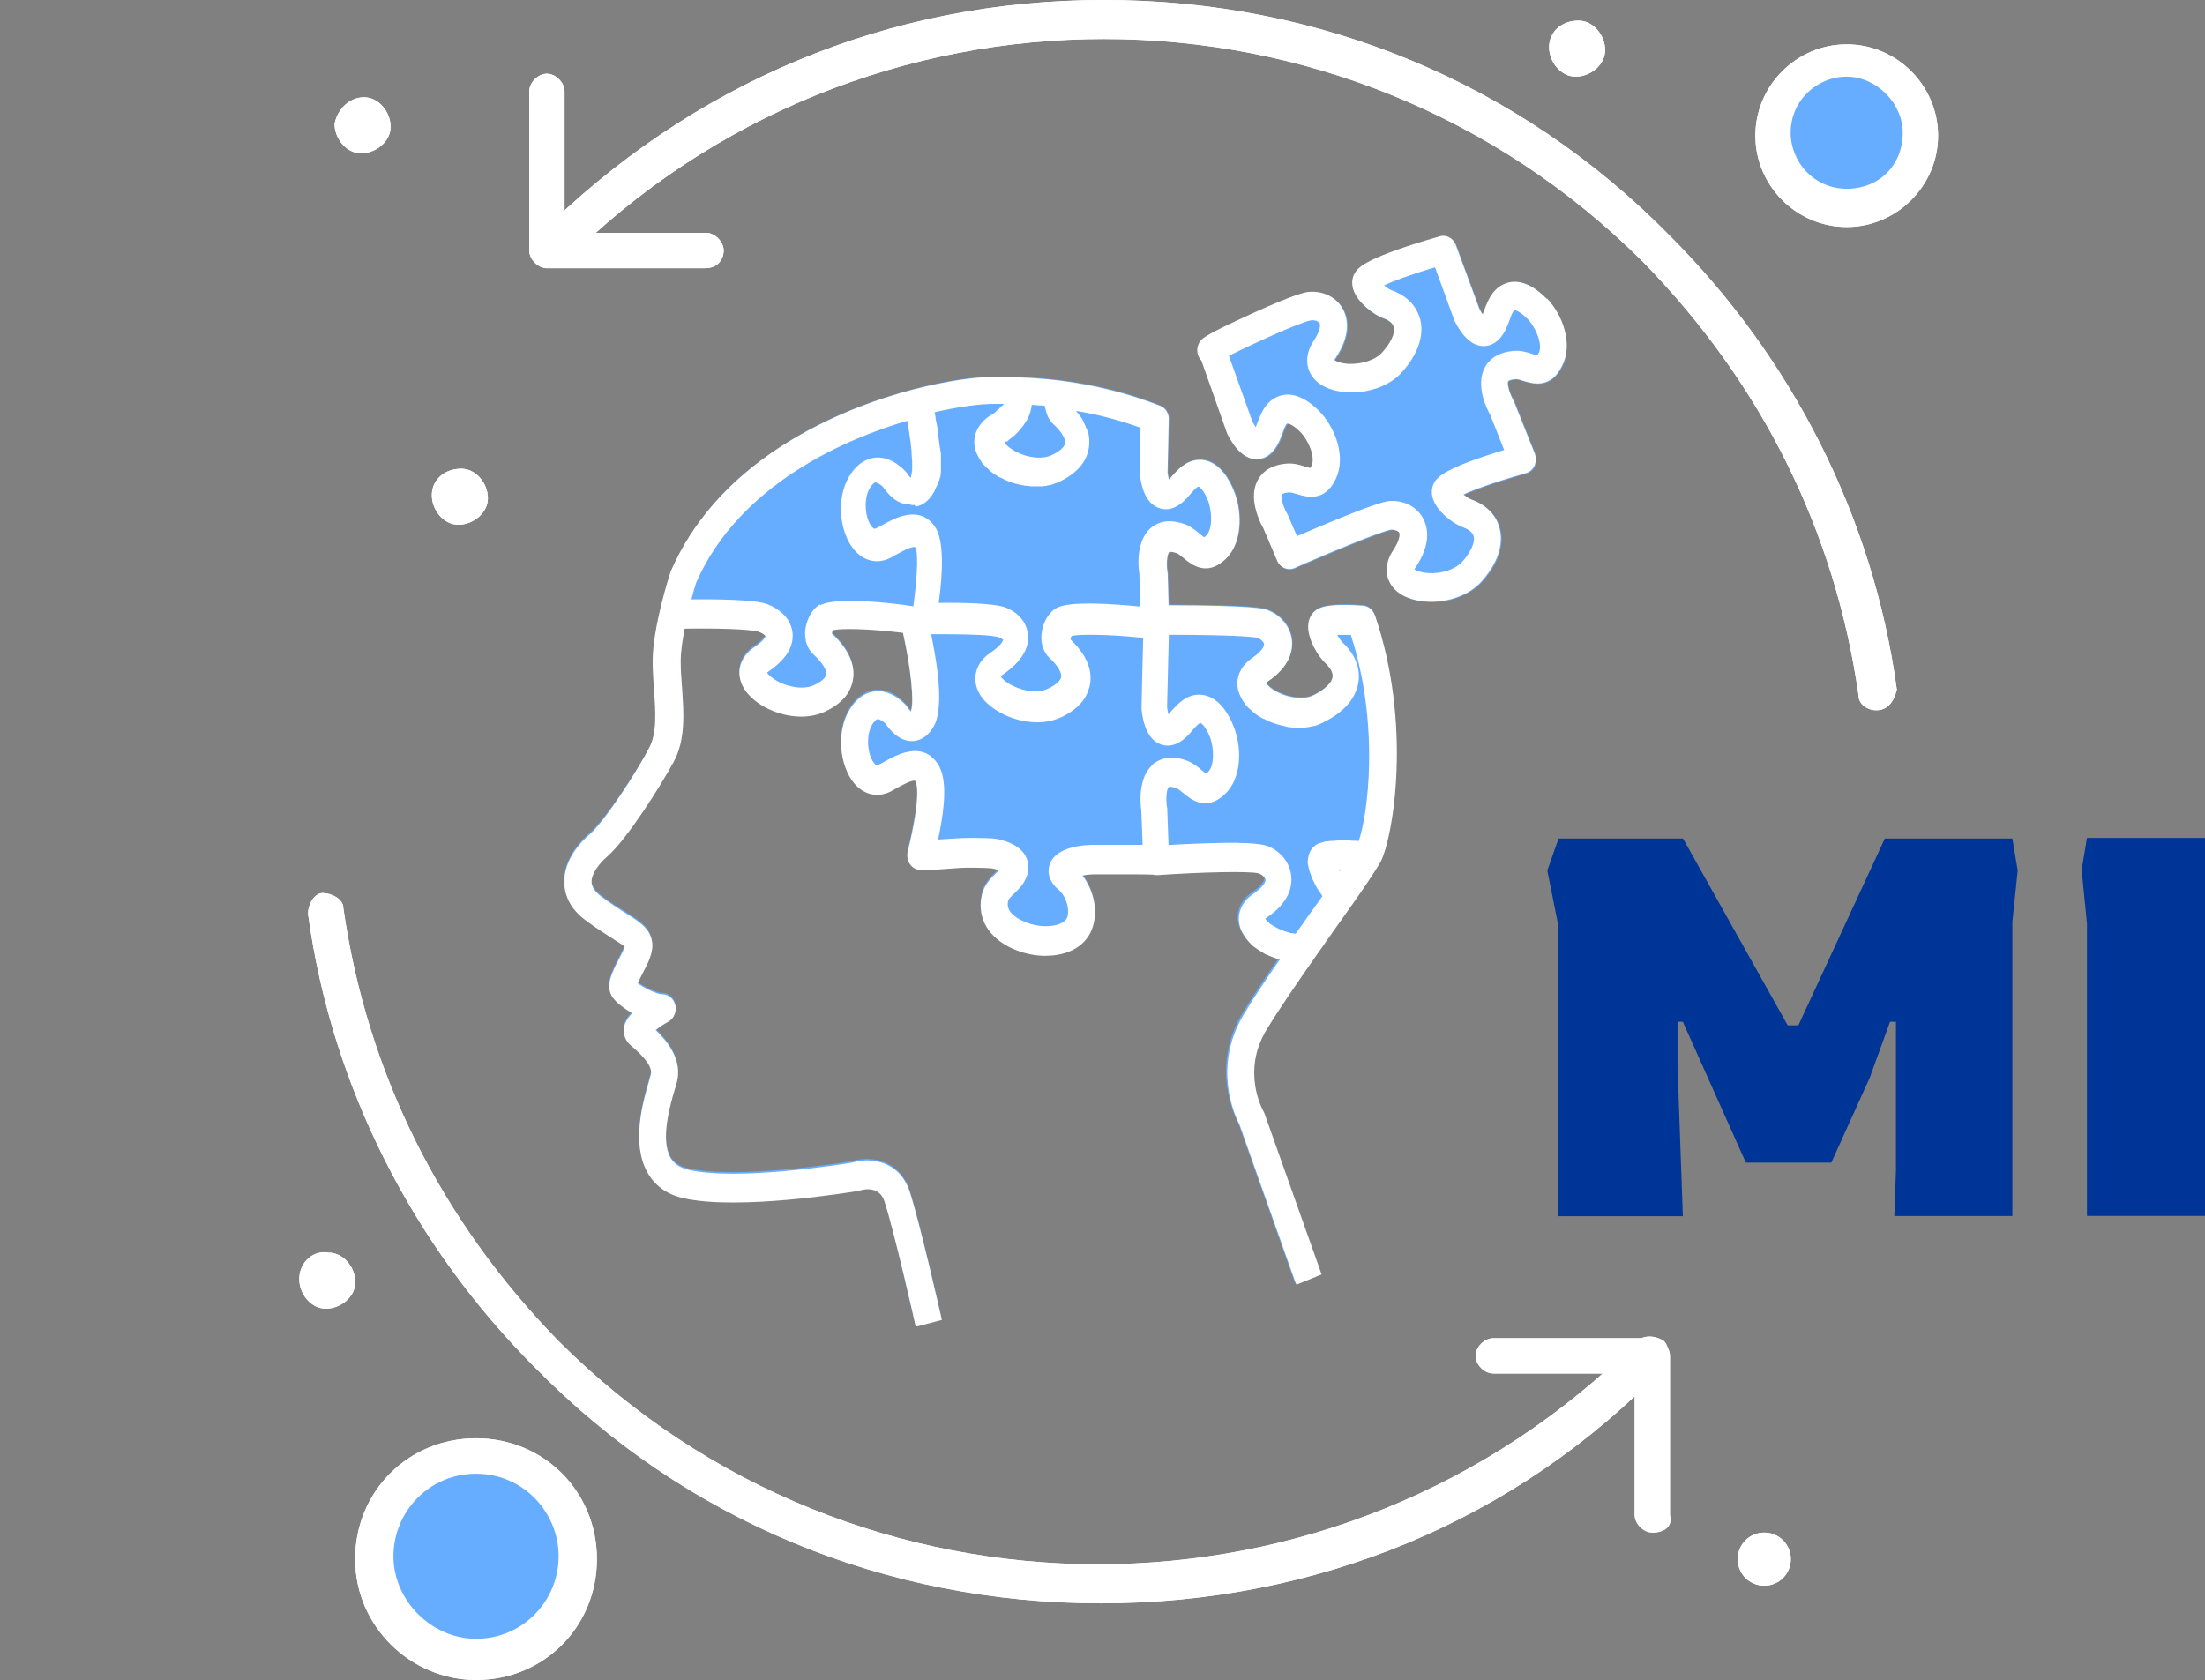
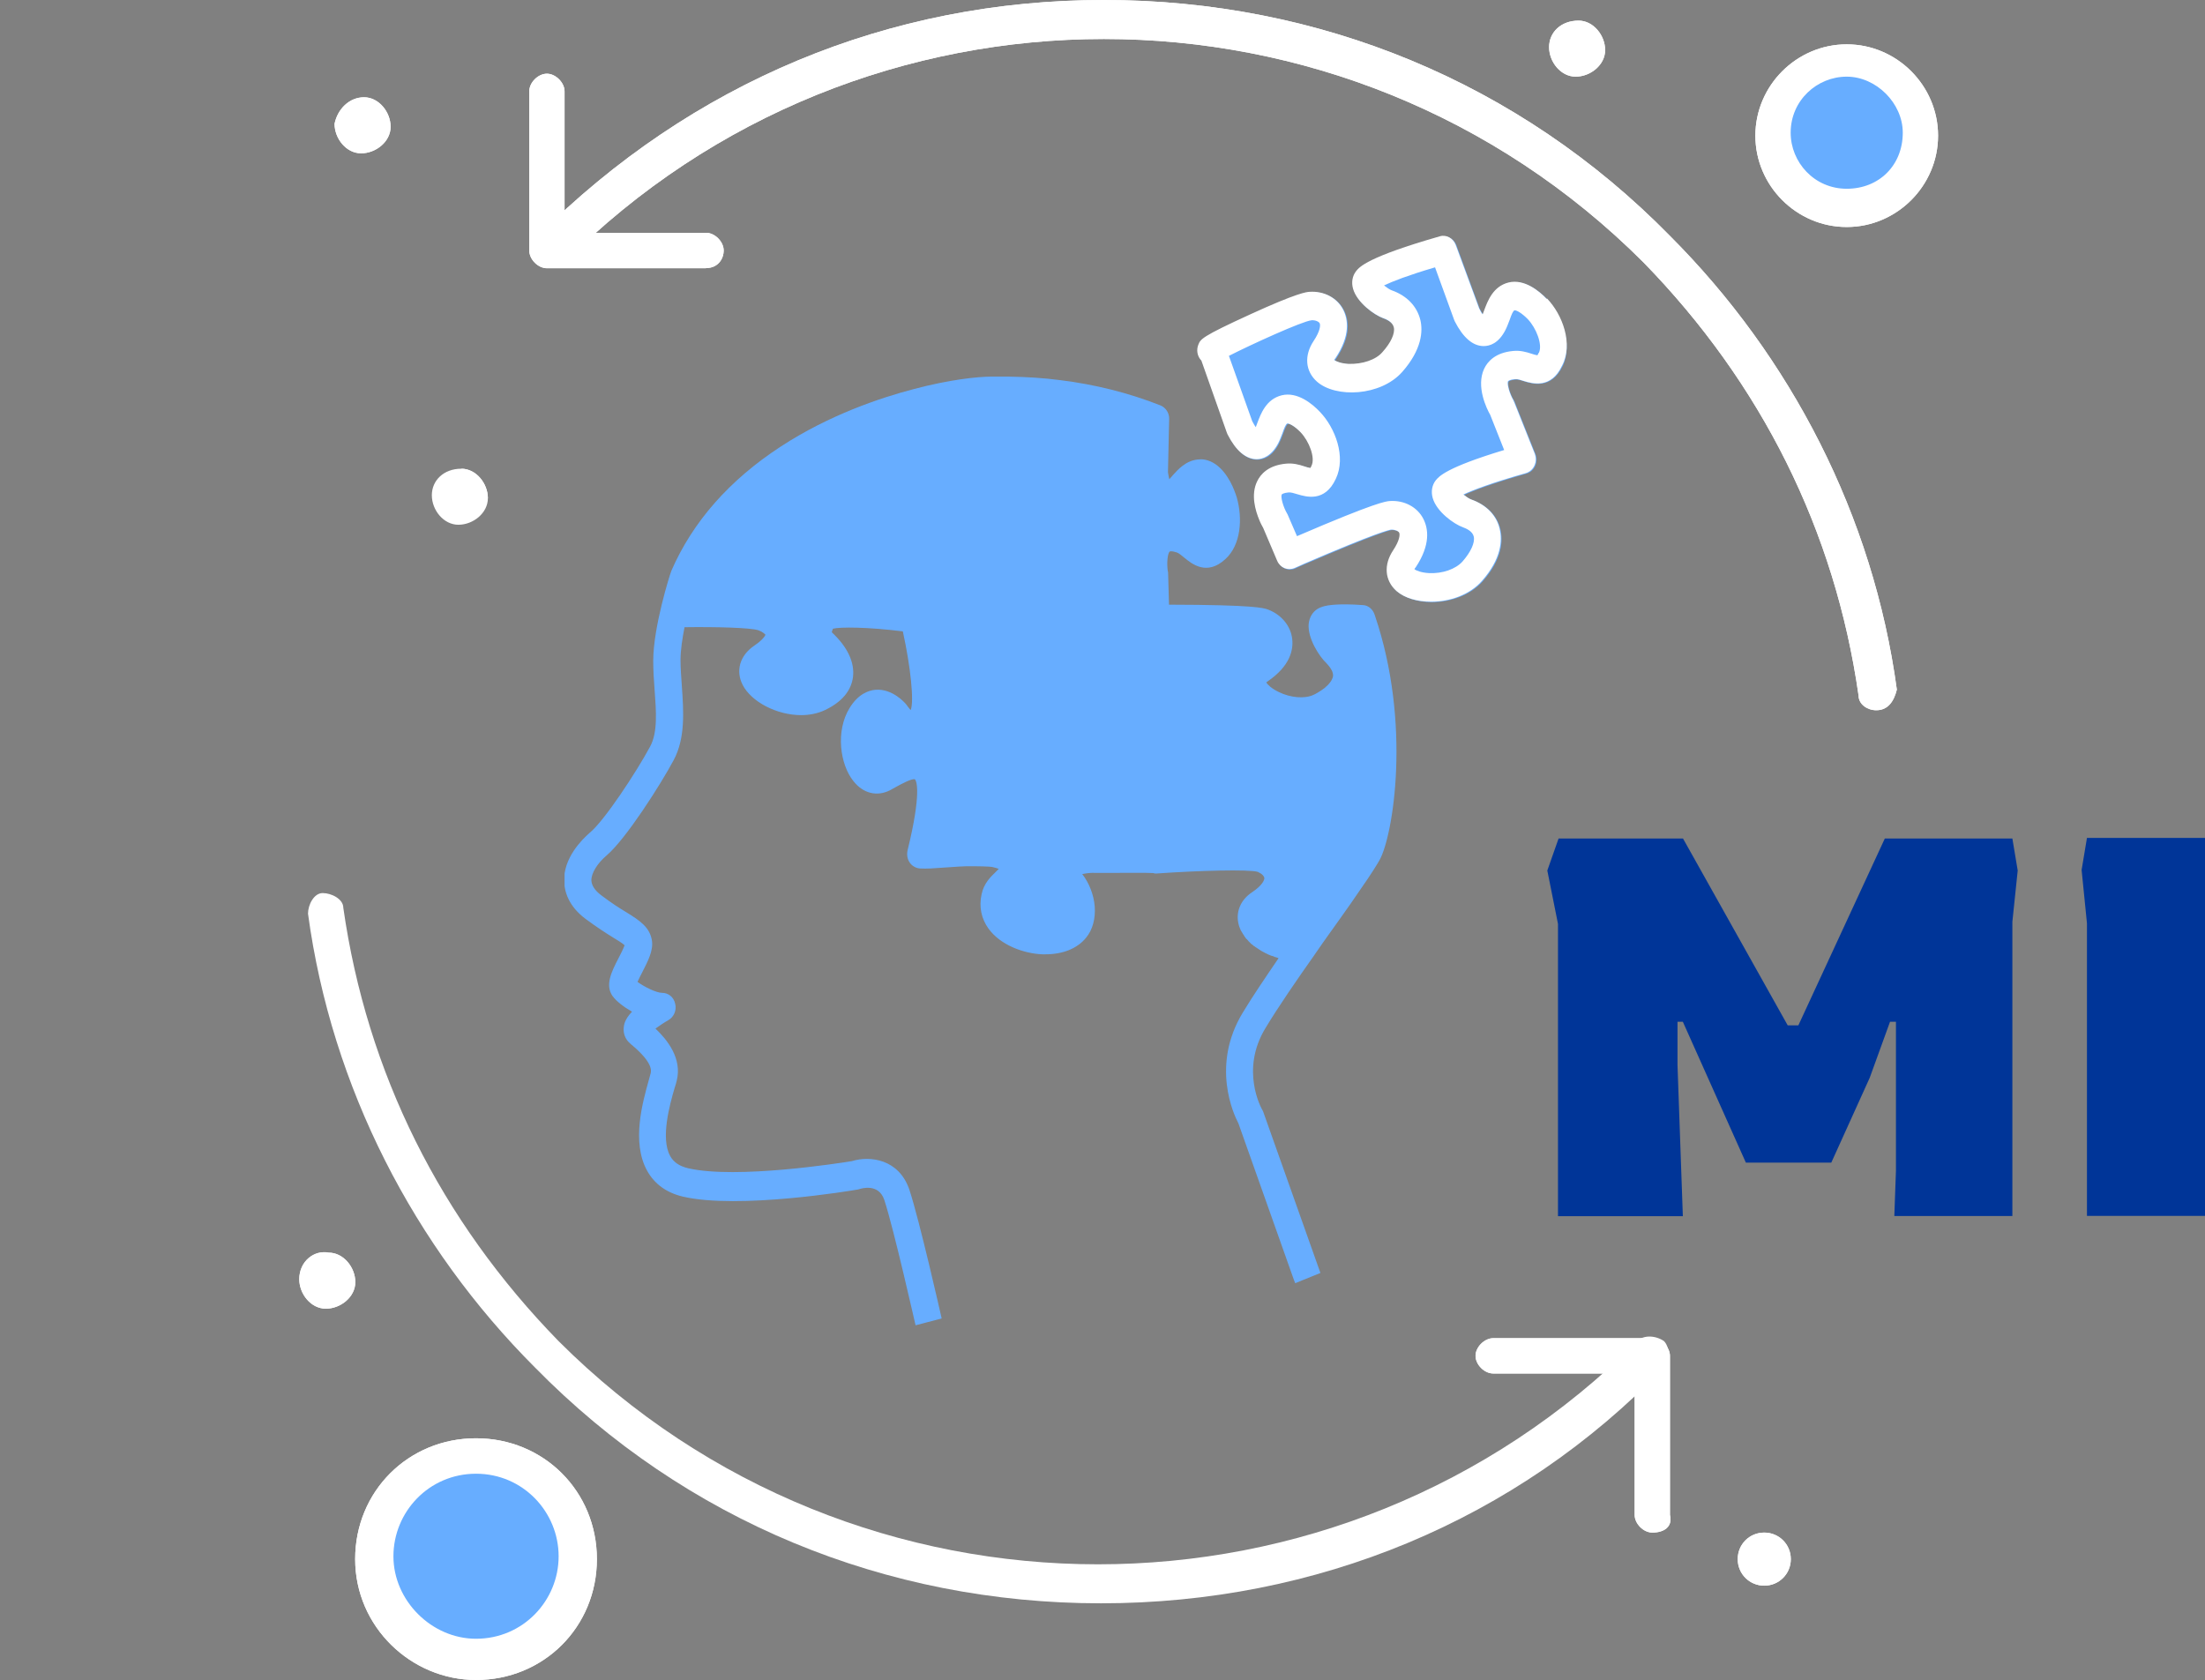
<svg xmlns="http://www.w3.org/2000/svg" id="Layer_2" data-name="Layer 2" viewBox="0 0 148.69 113.3">
  <rect x="0" y="0" width="148.69" height="113.3" fill="#808080" stroke="none" />
  <defs>
    <style>
      .cls-1 {
        clip-path: url(#clippath);
      }

      .cls-2 {
        fill: none;
      }

      .cls-2, .cls-3, .cls-4, .cls-5 {
        stroke-width: 0px;
      }

      .cls-3 {
        fill: #fff;
      }

      .cls-4 {
        fill: #003598;
      }

      .cls-5 {
        fill: #67adff;
      }
    </style>
    <clipPath id="clippath">
      <rect class="cls-2" x="38.07" y="15.9" width="67.58" height="73.55" />
    </clipPath>
  </defs>
  <g id="Layer_1-2" data-name="Layer 1">
    <path class="cls-5" d="M32.1,98.39c3.78,0,6.76,2.98,6.76,6.76s-2.98,6.76-6.76,6.76-6.76-2.98-6.76-6.76,2.98-6.76,6.76-6.76Z" />
    <path class="cls-5" d="M124.54,3.78c2.78,0,4.97,2.19,4.97,4.97s-2.19,4.97-4.97,4.97-4.97-2.19-4.97-4.97,2.19-4.97,4.97-4.97Z" />
    <path class="cls-3" d="M123.94,70.57c.99,0,1.79.8,1.79,1.79s-.8,1.79-1.79,1.79-1.79-.8-1.79-1.79.79-1.79,1.79-1.79Z" />
    <path class="cls-3" d="M118.97,103.36c.99,0,1.79.79,1.79,1.79s-.8,1.79-1.79,1.79-1.79-.79-1.79-1.79.79-1.79,1.79-1.79Z" />
    <path class="cls-3" d="M106.45,1.39c.99,0,1.79.99,1.79,1.99s-.99,1.79-1.99,1.79-1.79-.99-1.79-1.99.8-1.79,1.99-1.79Z" />
    <path class="cls-3" d="M31.11,31.61c.99,0,1.79.99,1.79,1.99s-.99,1.79-1.99,1.79-1.79-.99-1.79-1.99.8-1.79,1.99-1.79Z" />
    <path class="cls-3" d="M24.55,6.56c.99,0,1.79.99,1.79,1.99s-.99,1.79-1.99,1.79-1.79-.99-1.79-1.99c.2-.99.99-1.79,1.99-1.79Z" />
    <path class="cls-3" d="M22.17,84.48c.99,0,1.79.99,1.79,1.99s-.99,1.79-1.99,1.79-1.79-.99-1.79-1.99c0-1.19.99-1.99,1.99-1.79Z" />
    <path class="cls-3" d="M74.24,108.13c-14.51,0-28.03-5.57-38.16-15.9-8.15-8.15-13.72-18.88-15.31-30.61,0-.6.4-1.39.99-1.39s1.39.4,1.39.99c1.59,11.13,6.56,21.07,14.51,29.22,20.08,20.08,52.68,20.08,72.75,0,.4-.4,1.19-.4,1.79,0,.4.4.4,1.19,0,1.79-9.94,10.34-23.46,15.9-37.97,15.9Z" />
    <path class="cls-3" d="M126.52,47.9c-.6,0-1.19-.4-1.19-.99-1.59-11.13-6.56-21.07-14.51-29.22-20.08-20.08-52.68-20.08-72.75,0-.4.4-1.19.4-1.79,0-.4-.4-.4-1.19,0-1.79C46.62,5.57,59.93,0,74.44,0s28.03,5.57,38.16,15.9c8.15,8.15,13.72,18.88,15.31,30.61-.2.8-.6,1.39-1.39,1.39Z" />
    <path class="cls-3" d="M111.42,103.36c-.6,0-1.19-.6-1.19-1.19v-9.54h-9.54c-.6,0-1.19-.6-1.19-1.19s.6-1.19,1.19-1.19h10.73c.6,0,1.19.6,1.19,1.19v10.73c.2.8-.4,1.19-1.19,1.19Z" />
    <path class="cls-3" d="M47.61,18.09h-10.73c-.6,0-1.19-.6-1.19-1.19V6.16c0-.6.6-1.19,1.19-1.19s1.19.6,1.19,1.19v9.54h9.54c.6,0,1.19.6,1.19,1.19s-.4,1.19-1.19,1.19Z" />
    <path class="cls-3" d="M32.1,113.3c-4.37,0-8.15-3.58-8.15-8.15s3.58-8.15,8.15-8.15,8.15,3.58,8.15,8.15-3.58,8.15-8.15,8.15ZM32.1,99.39c-3.18,0-5.57,2.58-5.57,5.57s2.58,5.56,5.57,5.56c3.18,0,5.57-2.58,5.57-5.56s-2.39-5.57-5.57-5.57Z" />
    <path class="cls-3" d="M124.53,15.31c-3.38,0-6.16-2.78-6.16-6.16s2.78-6.16,6.16-6.16,6.16,2.78,6.16,6.16-2.78,6.16-6.16,6.16ZM124.53,5.17c-1.99,0-3.78,1.59-3.78,3.78,0,1.99,1.59,3.78,3.78,3.78s3.78-1.59,3.78-3.78c0-1.99-1.79-3.78-3.78-3.78Z" />
    <path class="cls-5" d="M32.1,98.39c3.78,0,6.76,2.98,6.76,6.76s-2.98,6.76-6.76,6.76-6.76-2.98-6.76-6.76,2.98-6.76,6.76-6.76Z" />
    <path class="cls-5" d="M124.54,3.78c2.78,0,4.97,2.19,4.97,4.97s-2.19,4.97-4.97,4.97-4.97-2.19-4.97-4.97,2.19-4.97,4.97-4.97Z" />
    <path class="cls-3" d="M123.94,70.57c.99,0,1.79.8,1.79,1.79s-.8,1.79-1.79,1.79-1.79-.8-1.79-1.79.79-1.79,1.79-1.79Z" />
    <path class="cls-3" d="M118.97,103.36c.99,0,1.79.79,1.79,1.79s-.8,1.79-1.79,1.79-1.79-.79-1.79-1.79.79-1.79,1.79-1.79Z" />
    <path class="cls-3" d="M106.45,1.39c.99,0,1.79.99,1.79,1.99s-.99,1.79-1.99,1.79-1.79-.99-1.79-1.99.8-1.79,1.99-1.79Z" />
-     <path class="cls-3" d="M31.11,31.61c.99,0,1.79.99,1.79,1.99s-.99,1.79-1.99,1.79-1.79-.99-1.79-1.99.8-1.79,1.99-1.79Z" />
+     <path class="cls-3" d="M31.11,31.61c.99,0,1.79.99,1.79,1.99Z" />
    <path class="cls-3" d="M24.55,6.56c.99,0,1.79.99,1.79,1.99s-.99,1.79-1.99,1.79-1.79-.99-1.79-1.99c.2-.99.99-1.79,1.99-1.79Z" />
    <path class="cls-3" d="M22.17,84.48c.99,0,1.79.99,1.79,1.99s-.99,1.79-1.99,1.79-1.79-.99-1.79-1.99c0-1.19.99-1.99,1.99-1.79Z" />
-     <path class="cls-3" d="M74.24,108.13c-14.51,0-28.03-5.57-38.16-15.9-8.15-8.15-13.72-18.88-15.31-30.61,0-.6.4-1.39.99-1.39s1.39.4,1.39.99c1.59,11.13,6.56,21.07,14.51,29.22,20.08,20.08,52.68,20.08,72.75,0,.4-.4,1.19-.4,1.79,0,.4.4.4,1.19,0,1.79-9.94,10.34-23.46,15.9-37.97,15.9Z" />
    <path class="cls-3" d="M126.52,47.9c-.6,0-1.19-.4-1.19-.99-1.59-11.13-6.56-21.07-14.51-29.22-20.08-20.08-52.68-20.08-72.75,0-.4.4-1.19.4-1.79,0-.4-.4-.4-1.19,0-1.79C46.62,5.57,59.93,0,74.44,0s28.03,5.57,38.16,15.9c8.15,8.15,13.72,18.88,15.31,30.61-.2.8-.6,1.39-1.39,1.39Z" />
    <path class="cls-3" d="M111.42,103.36c-.6,0-1.19-.6-1.19-1.19v-9.54h-9.54c-.6,0-1.19-.6-1.19-1.19s.6-1.19,1.19-1.19h10.73c.6,0,1.19.6,1.19,1.19v10.73c.2.8-.4,1.19-1.19,1.19Z" />
    <path class="cls-3" d="M47.61,18.09h-10.73c-.6,0-1.19-.6-1.19-1.19V6.16c0-.6.6-1.19,1.19-1.19s1.19.6,1.19,1.19v9.54h9.54c.6,0,1.19.6,1.19,1.19s-.4,1.19-1.19,1.19Z" />
    <path class="cls-3" d="M32.1,113.3c-4.37,0-8.15-3.58-8.15-8.15s3.58-8.15,8.15-8.15,8.15,3.58,8.15,8.15-3.58,8.15-8.15,8.15ZM32.1,99.39c-3.18,0-5.57,2.58-5.57,5.57s2.58,5.56,5.57,5.56c3.18,0,5.57-2.58,5.57-5.56s-2.39-5.57-5.57-5.57Z" />
    <path class="cls-3" d="M124.53,15.31c-3.38,0-6.16-2.78-6.16-6.16s2.78-6.16,6.16-6.16,6.16,2.78,6.16,6.16-2.78,6.16-6.16,6.16ZM124.53,5.17c-1.99,0-3.78,1.59-3.78,3.78,0,1.99,1.59,3.78,3.78,3.78s3.78-1.59,3.78-3.78c0-1.99-1.79-3.78-3.78-3.78Z" />
    <g class="cls-1">
      <g>
        <path class="cls-5" d="M92.71,41.5c2.49,7.32,1.23,14.87.32,16.5-.05.08-.09.15-.14.24-.32.54-.87,1.35-1.76,2.63-.41.59-.87,1.23-1.34,1.89-.4.56-.81,1.13-1.2,1.71-1.08,1.53-2.42,3.47-3.27,4.89-1.69,2.8-.27,5.37-.21,5.47.03.05.06.11.08.17l3.85,10.85-1.7.69-.09-.23-3.74-10.55c-.32-.6-1.86-3.91.29-7.46.65-1.08,1.54-2.39,2.42-3.68-.02,0-.02,0-.03-.01-.06-.01-.12-.05-.18-.06h-.02c-.06-.03-.14-.05-.2-.08-.02,0-.03-.01-.05-.01-.05-.01-.11-.05-.15-.06-.02,0-.03-.02-.05-.02-.06-.03-.12-.06-.18-.09-.02,0-.03-.02-.05-.02-.05-.03-.09-.06-.15-.08-.02-.02-.03-.01-.05-.03-.06-.03-.11-.06-.17-.11,0,0-.02,0-.02-.01-.06-.03-.11-.08-.17-.11-.02-.02-.03-.03-.05-.03-.05-.03-.08-.06-.12-.09-.02-.01-.03-.01-.05-.03-.05-.05-.09-.08-.15-.12-.02-.01-.03-.01-.03-.03-.03-.03-.08-.08-.11-.11-.02-.01-.03-.03-.05-.05-.05-.05-.08-.09-.12-.14h-.02c-.05-.06-.08-.11-.12-.17-.02-.01-.02-.03-.03-.05-.03-.05-.06-.08-.08-.12-.02-.02-.02-.03-.03-.05-.03-.05-.06-.11-.09-.15,0-.01-.02-.03-.02-.03-.02-.05-.05-.09-.06-.14,0-.01-.02-.03-.02-.05-.02-.06-.05-.11-.06-.17-.24-.86.09-1.7.91-2.24.67-.45.82-.81.81-.95-.02-.11-.14-.27-.35-.36-.03-.01-.06-.03-.09-.05-.58-.18-4-.09-6.83.11h.05-.15s-.08-.02-.12-.03c-.43-.03-2.16-.01-2.92-.01h-.99c-.21-.02-.56.01-.88.08.46.59.78,1.4.84,2.18.06.83-.14,1.58-.59,2.12-.59.72-1.55,1.11-2.74,1.11h-.21c-1.22-.05-2.8-.6-3.62-1.73-.49-.68-.65-1.47-.47-2.31.15-.75.62-1.19.96-1.52.08-.08.14-.14.2-.2-.11-.05-.24-.08-.4-.12-.05-.02-.29-.05-1.26-.06-.65-.02-1.38.05-2.02.09-.65.05-1.2.09-1.64.06-.27-.02-.53-.17-.68-.39-.17-.24-.21-.54-.15-.83.97-3.94.58-4.69.52-4.76-.02-.01-.02-.03-.02-.03-.2-.08-.94.33-1.22.48-.17.09-.32.18-.47.26-.88.44-1.81.21-2.46-.62-.9-1.11-1.22-3.37-.26-4.93.58-.95,1.28-1.19,1.75-1.23,1.13-.09,1.98.87,2.07.99.03.05.06.08.09.12.06.09.14.18.21.26.24-.56,0-2.92-.53-5.31-2.43-.3-4.21-.3-4.71-.18-.03.06-.06.17-.08.24,1.06.99,1.55,2.03,1.43,3.02-.12.93-.75,1.68-1.87,2.22-.5.24-1.06.35-1.63.35-1.64,0-3.36-.9-3.94-2.04-.49-.96-.18-1.98.76-2.63.61-.41.75-.68.78-.75-.05-.06-.2-.2-.47-.3-.5-.18-2.9-.24-4.99-.21-.15.77-.27,1.56-.27,2.21,0,.57.05,1.16.09,1.77.12,1.71.24,3.5-.55,4.98-.88,1.65-3.22,5.32-4.52,6.43-.64.54-1.05,1.22-1.03,1.7.02.33.23.66.65.98.7.53,1.26.89,1.73,1.17.87.54,1.55.98,1.7,1.88.11.68-.26,1.38-.65,2.15-.09.18-.23.44-.32.65.43.32,1.26.74,1.66.74.43,0,.79.3.88.74.11.44-.09.89-.46,1.1-.3.17-.62.39-.87.57.78.74,1.82,2.01,1.43,3.53-.03.14-.08.3-.14.48-.32,1.1-.96,3.38-.3,4.58.23.42.62.69,1.22.83,3.25.75,10.3-.36,11.03-.48,1.22-.38,3.19-.15,3.89,1.95.68,2.07,2.11,8.39,2.17,8.66l-.88.23-.88.23c-.02-.06-1.46-6.48-2.11-8.46-.38-1.13-1.55-.77-1.69-.72-.05.01-.09.03-.14.03-.32.06-8.01,1.35-11.76.47-1.09-.26-1.9-.84-2.4-1.74-1.08-1.95-.29-4.67.12-6.15.05-.17.09-.32.12-.44.17-.68-.96-1.64-1.34-1.95l-.05-.05c-.32-.27-.47-.66-.43-1.07.02-.17.05-.54.56-1.07-.58-.33-1.06-.71-1.31-1.05-.53-.75-.06-1.67.4-2.56.14-.26.33-.65.41-.87-.15-.14-.49-.35-.79-.53-.47-.29-1.09-.69-1.86-1.26-1.14-.86-1.4-1.83-1.43-2.51-.05-1.59,1.19-2.81,1.72-3.28.97-.78,3.15-4.09,4.08-5.82.52-.96.41-2.37.3-3.86-.05-.63-.09-1.28-.09-1.92,0-2.3,1.13-5.83,1.19-5.98.02-.03.03-.06.03-.09,1.44-3.31,3.92-6.13,7.39-8.39,3.25-2.12,6.69-3.28,9-3.88,2.34-.62,4.24-.83,5.23-.83h1.09c1.28.02,2.39.09,3.53.24,2.34.29,4.61.86,6.74,1.7.37.15.61.53.59.93l-.02.84-.06,2.74c.03.2.06.35.09.47.08-.08.15-.17.23-.26.35-.39.88-.99,1.69-1.07.15-.02.3-.02.47.01,1.08.2,1.72,1.38,1.99,2.07.06.15.12.32.17.48.4,1.4.29,3.19-.76,4.15-1.26,1.17-2.28.32-2.78-.09-.18-.15-.36-.3-.5-.35-.32-.11-.47-.08-.49-.06-.14.14-.2.81-.12,1.32.02.05.02.09.02.14l.06,2.12c5.79.01,6.39.23,6.65.32.91.33,1.57,1.11,1.66,2.01.08.72-.14,1.8-1.64,2.83-.05.03-.09.06-.11.09.09.14.33.39.82.63.82.41,1.78.48,2.37.2.2-.09.36-.2.52-.3.08-.05.15-.11.21-.15.33-.27.53-.54.58-.8.03-.27-.14-.53-.3-.72-.06-.06-.11-.12-.15-.17-.47-.44-1.28-1.68-1.19-2.65.05-.45.27-.81.62-1.02.02-.01.03-.01.06-.03.29-.15.75-.27,1.89-.26.32,0,.67.02,1.11.05.33.02.64.27.76.63Z" />
        <path class="cls-5" d="M105.38,24.68c-.76,1.59-2.01,1.22-2.6,1.04-.23-.08-.44-.14-.58-.12-.35.03-.46.12-.47.14-.09.18.09.84.37,1.28.03.05.05.09.06.14l1.38,3.46c.11.26.09.56-.02.81-.12.26-.33.44-.58.51-2.27.65-3.57,1.14-4.21,1.44.17.15.38.29.52.33,1.02.36,1.72,1.07,1.93,2,.18.77.12,2-1.2,3.5-.84.95-2.19,1.4-3.42,1.4-.93,0-1.79-.26-2.34-.72-.79-.69-.88-1.76-.23-2.74.46-.69.47-1.07.41-1.2-.06-.11-.27-.21-.55-.2-.12.01-.97.2-5.86,2.3-.21.09-.43.18-.65.29-.46.2-.97-.01-1.17-.5l-.94-2.21c-.06-.11-.15-.3-.26-.53-.27-.66-.58-1.7-.15-2.6.23-.5.76-1.1,1.95-1.2.47-.05.9.09,1.23.18.12.05.3.09.41.11.02-.03.05-.08.08-.15.27-.56-.18-1.67-.73-2.25-.46-.48-.81-.62-.9-.6-.09.03-.2.29-.33.65-.08.23-.17.45-.29.69-.46.89-1.05,1.07-1.46,1.07-.73,0-1.38-.56-1.95-1.67-.02-.05-.05-.08-.05-.12,0,0-1.31-3.68-1.72-4.87-.02-.02-.03-.03-.05-.05-.23-.29-.29-.68-.15-1.02.14-.36.21-.53,3.5-2.04,3.18-1.46,3.8-1.5,4.01-1.52.96-.06,1.84.41,2.25,1.2.33.65.52,1.73-.52,3.28-.03.06-.06.09-.08.12.12.09.46.23.97.26.91.05,1.81-.27,2.27-.78.58-.65.87-1.28.78-1.68-.09-.36-.5-.54-.73-.63-.59-.21-1.78-1.05-2.02-1.98-.12-.44-.05-.87.21-1.19.21-.29.73-.95,5.63-2.34.44-.12.91.12,1.08.57t1.57,4.28c.09.18.18.3.24.41.05-.09.08-.21.12-.32.21-.59.58-1.58,1.63-1.83,1.06-.26,2.07.59,2.57,1.11,1,1.1,1.73,3.07,1.03,4.52Z" />
-         <path class="cls-3" d="M92.71,41.5c-.12-.36-.44-.62-.81-.65-.43-.03-.79-.05-1.11-.05-1.13-.01-1.6.11-1.89.26-.02.02-.03.02-.06.03-.35.2-.58.57-.62,1.02-.09.96.7,2.22,1.19,2.65.05.05.11.09.15.17.17.18.33.45.3.72-.03.26-.24.54-.58.8-.06.05-.14.11-.21.15-.15.11-.32.2-.52.3-.59.29-1.55.21-2.37-.2-.47-.23-.73-.5-.82-.63.03-.03.06-.06.11-.09,1.51-1.02,1.72-2.09,1.64-2.83-.11-.9-.76-1.68-1.66-2.01-.26-.09-.85-.3-6.65-.32l-.06-2.12s0-.09-.02-.14c-.09-.51-.02-1.2.12-1.32.02-.02.15-.05.49.06.14.05.32.2.5.35.49.41,1.52,1.26,2.78.09,1.05-.96,1.16-2.75.76-4.15-.05-.17-.11-.33-.17-.48-.27-.69-.91-1.88-1.99-2.07-.17-.03-.32-.03-.47-.02-.81.08-1.34.68-1.69,1.07-.08.09-.15.18-.23.26-.03-.12-.06-.27-.09-.47l.06-2.74.02-.84c.02-.42-.23-.8-.59-.93-2.14-.84-4.41-1.4-6.74-1.7-1.13-.14-2.25-.21-3.53-.24h-1.1c-.99,0-2.89.23-5.23.83-2.31.6-5.73,1.76-9,3.88-3.47,2.25-5.95,5.08-7.39,8.39-.02.03-.03.06-.03.09-.05.15-1.19,3.68-1.19,5.98,0,.65.05,1.29.09,1.92.11,1.49.2,2.9-.3,3.86-.88,1.74-3.06,5.05-4.03,5.89-.53.45-1.76,1.68-1.72,3.28.02.68.27,1.65,1.43,2.51.76.57,1.4.96,1.86,1.26.3.2.64.39.79.53-.08.23-.27.62-.41.87-.46.89-.93,1.8-.4,2.56.24.33.73.72,1.31,1.05-.5.53-.55.9-.56,1.07-.03.42.12.81.43,1.07l.05.05c.38.32,1.51,1.28,1.34,1.95-.03.12-.08.26-.12.44-.43,1.46-1.2,4.19-.12,6.15.5.9,1.31,1.49,2.4,1.74,3.74.87,11.44-.42,11.76-.47.05,0,.09-.02.14-.03.14-.05,1.32-.41,1.69.72.65,1.98,2.11,8.4,2.11,8.46l.88-.23.88-.23c-.06-.27-1.49-6.58-2.17-8.66-.7-2.1-2.68-2.33-3.89-1.95-.71.12-7.77,1.25-11.03.48-.59-.14-.99-.41-1.22-.83-.67-1.22-.02-3.5.3-4.58.06-.2.11-.35.14-.48.4-1.52-.65-2.78-1.43-3.53.24-.18.56-.41.87-.57.36-.21.56-.66.46-1.1-.11-.44-.47-.74-.88-.74-.38,0-1.23-.44-1.66-.74.09-.2.23-.47.32-.65.4-.75.76-1.46.65-2.15-.14-.9-.82-1.32-1.7-1.88-.46-.29-1.03-.65-1.73-1.17-.43-.32-.64-.65-.65-.98-.02-.48.4-1.14,1.03-1.7,1.31-1.11,3.63-4.78,4.52-6.43.79-1.47.67-3.26.55-4.98-.05-.62-.09-1.2-.09-1.77,0-.65.12-1.44.27-2.21,2.1-.04,4.49.03,4.99.21.27.09.43.24.47.3-.03.08-.17.35-.78.75-.94.65-1.25,1.67-.76,2.63.58,1.14,2.3,2.04,3.94,2.04.56,0,1.13-.11,1.63-.35,1.13-.54,1.75-1.29,1.87-2.22.14-.99-.37-2.03-1.43-3.02,0-.08.03-.18.08-.24.5-.12,2.28-.12,4.71.18.53,2.37.78,4.73.53,5.31-.08-.08-.15-.17-.21-.26-.03-.05-.05-.08-.09-.12-.09-.11-.94-1.08-2.07-.99-.49.05-1.17.29-1.75,1.23-.96,1.56-.64,3.82.26,4.93.65.81,1.58,1.04,2.46.62.15-.08.3-.17.47-.26.27-.15,1-.56,1.22-.48,0,0,.02,0,.02.03.05.08.44.83-.52,4.76-.06.29-.02.59.15.83.17.24.41.38.68.39.43.03.99-.01,1.64-.06.64-.05,1.35-.11,2.02-.09.97.01,1.22.05,1.26.06.17.03.29.08.4.12-.06.06-.12.12-.2.2-.33.33-.81.77-.96,1.52-.18.84-.02,1.64.47,2.31.82,1.13,2.4,1.68,3.62,1.73h.21c1.19,0,2.16-.39,2.74-1.11.44-.54.65-1.29.59-2.12-.06-.78-.38-1.59-.84-2.18.32-.06.67-.09.88-.08h.99c.76,0,2.49-.01,2.92.02.05.02.08.02.12.03h.17c2.84-.2,6.27-.29,6.83-.11.03.01.06.03.09.05.2.09.33.26.35.36.02.14-.14.5-.81.95-.82.56-1.16,1.4-.91,2.24.02.06.03.12.06.17,0,.02.02.03.02.05.02.05.05.09.06.14,0,.02.02.03.02.03.03.05.06.11.09.15.02.01.02.03.03.05.03.05.05.08.08.12.02.02.02.03.03.05.03.05.08.09.12.15l.02.02s.08.09.12.14c.02.02.03.03.05.05.03.03.08.08.11.11t.03.03s.09.09.15.12c.02.01.03.01.05.03.05.03.08.06.12.09.02.02.03.03.05.03.06.05.11.08.17.11,0,0,.02,0,.02.01.05.03.11.06.17.11.02.01.03.01.05.03.05.03.09.06.15.08.02,0,.03.01.05.01.06.03.12.06.18.09.02,0,.03.01.05.01.05.03.11.05.15.06.02,0,.03.02.05.02.06.03.12.05.2.08h.02c.06.03.12.05.18.06t.03.01c-.9,1.29-1.78,2.6-2.42,3.68-2.14,3.55-.61,6.85-.29,7.46l3.74,10.55.09.23,1.7-.69-3.85-10.85c-.02-.06-.05-.11-.08-.17-.06-.11-1.48-2.68.21-5.47.85-1.4,2.19-3.35,3.27-4.89.41-.57.81-1.16,1.2-1.71.47-.66.93-1.31,1.34-1.89.9-1.28,1.44-2.1,1.76-2.63.05-.09.09-.17.14-.24.85-1.7,2.11-9.24-.38-16.56ZM67.95,29.73s.05-.03.06-.05c.05-.03.09-.06.14-.11.03-.01.05-.05.08-.06.05-.03.08-.06.11-.09.03-.01.05-.05.08-.06.03-.03.06-.06.09-.09.03-.03.05-.05.08-.08.03-.03.06-.06.09-.09.02-.03.05-.05.06-.08.03-.03.05-.06.08-.09.02-.03.05-.05.06-.08.03-.03.05-.06.08-.09.02-.03.03-.05.06-.08.02-.03.05-.06.06-.09.02-.03.03-.05.05-.08.02-.03.03-.06.06-.09.02-.03.03-.05.05-.08.02-.03.03-.06.05-.09.02-.03.03-.05.03-.08.02-.03.03-.06.05-.09.02-.03.02-.05.03-.08.02-.03.02-.06.03-.09.02-.03.02-.05.03-.08.02-.03.02-.06.03-.09,0-.03.02-.05.02-.08s.02-.06.02-.09.02-.05.02-.08.02-.06.02-.11v-.08c.3.02.59.05.88.06,0,.03,0,.05.02.08,0,.03,0,.06.02.09,0,.03.02.05.02.08s.02.06.02.09.02.05.02.08c.02.03.02.06.03.09.02.03.02.05.03.08.02.03.02.06.03.09.02.03.03.05.03.08.02.03.03.06.05.08.02.03.03.05.05.08s.03.05.05.08c.02.03.05.05.06.08.02.02.03.05.05.06.05.05.08.09.12.12.62.57.81,1.04.78,1.26-.03.26-.37.56-.9.81-.59.29-1.55.21-2.37-.2-.47-.24-.73-.5-.82-.63.02-.02.06-.05.11-.09.06.03.12-.03.2-.08ZM61.75,34.16s.05-.01.08-.01c.37-.09.79-.33,1.14-.95.02-.03.05-.08.06-.12,0-.02.02-.03.02-.05v-.02s.02-.03.02-.05c0,0,0-.01.02-.01,0-.01.02-.03.02-.05,0,0,0-.01.02-.03,0-.01.02-.03.02-.05s0-.02.02-.03c0-.01.02-.03.02-.05s.02-.01.02-.03.02-.03.02-.05.02-.03.02-.05.02-.03.02-.05,0-.03.02-.05c0-.02,0-.05.02-.06,0-.01.02-.03.02-.05s.02-.04.02-.06,0-.03.02-.05c0-.03.02-.06.02-.08s0-.03.02-.05c0-.05.02-.09.02-.14v-.06s0-.06.02-.09v-1.26s0-.08-.02-.12c-.02-.05,0-.08-.02-.12,0-.05,0-.09-.02-.14,0-.05-.02-.09-.02-.12,0-.05-.02-.09-.02-.15,0-.05-.02-.09-.02-.14,0-.06-.02-.11-.02-.17,0-.05-.02-.09-.02-.14-.02-.06-.02-.12-.02-.18,0-.05-.02-.09-.02-.14-.02-.09-.02-.17-.03-.26,0-.05-.02-.09-.02-.14-.02-.09-.03-.18-.05-.27-.02-.05-.02-.09-.03-.14-.02-.08-.03-.15-.03-.23-.02-.06-.02-.11-.03-.17-.02-.06-.02-.12-.03-.18,1.78-.41,3.18-.56,3.95-.56h.71v.03s0,.01-.02.01c0,0,0,.02-.02.02l-.02.02s0,.02-.02.02h-.02s-.02.03-.02.03h-.02s-.02.03-.02.05-.02.01-.02.01c-.02.02-.03.03-.05.05h-.02s-.02.05-.03.05c0,.01-.02.01-.03.03-.02.02-.02.03-.03.03l-.03.03s-.03.03-.05.03t-.03.03s-.03.03-.05.05c-.02.01-.03.01-.03.03-.02.02-.03.03-.05.05-.02.02-.03.02-.05.03-.02.01-.05.03-.06.05-.02.01-.03.01-.05.03-.03.01-.05.03-.08.05-.02.02-.03.02-.05.03-.03.03-.08.05-.11.08h-.02c-.94.66-1.25,1.68-.76,2.65.03.06.06.12.11.2.02.02.02.03.03.05.05.06.08.12.12.18v.02c.05.06.09.12.15.17.02.01.03.03.05.05.05.06.11.11.15.15h.02c.06.08.12.12.18.18.02.02.03.03.05.05.06.05.12.09.18.14.02,0,.02.02.03.02.08.05.14.09.21.14.02.02.05.02.06.03.06.05.12.08.2.11.02,0,.03.01.05.01.08.05.15.08.23.12.02.01.05.01.06.03.08.03.14.06.21.09.02,0,.03.02.05.02.09.03.17.06.26.09.02.01.05.01.06.01.08.03.15.05.21.06.02,0,.03.01.05.01.09.03.18.05.26.06.02,0,.05,0,.06.01.08.01.15.03.23.03.02,0,.03,0,.06.01.09.01.18.01.27.03h.78s.08-.02.12-.02c.03,0,.06,0,.09-.01.05,0,.08-.01.12-.03.03,0,.06-.01.08-.01.05-.01.08-.01.12-.03.03,0,.05-.01.08-.01.05-.01.09-.03.12-.05.02,0,.05-.02.06-.02.05-.01.09-.03.14-.05.02-.01.03-.01.06-.01.06-.03.12-.06.18-.09,1.17-.57,1.82-1.35,1.95-2.31,0-.06.02-.12.02-.17v-.41s-.02-.09-.02-.12v-.05c-.02-.06-.02-.12-.03-.17t-.02-.03s-.03-.09-.05-.15c0-.02-.02-.05-.02-.06-.02-.05-.03-.08-.05-.12-.02-.02-.02-.05-.03-.06-.02-.05-.03-.08-.05-.12-.02-.01-.02-.05-.03-.06-.02-.05-.05-.09-.06-.14,0-.01-.02-.03-.02-.05-.03-.06-.06-.12-.09-.17-.02-.02-.02-.03-.03-.05-.03-.05-.06-.09-.08-.12-.02-.02-.03-.05-.05-.06-.03-.03-.05-.08-.08-.11-.02-.01-.03-.05-.05-.06-.03-.03-.06-.08-.09-.11-.02-.02-.03-.05-.05-.06h-.02c1.51.24,2.97.63,4.38,1.14l-.06,2.93v.14c.14,1.25.55,2.03,1.22,2.31.38.17,1,.24,1.73-.41.2-.17.35-.35.5-.53.24-.27.43-.48.53-.47.09.03.37.29.62.92.3.77.32,1.97-.12,2.39-.06.06-.11.09-.12.11-.02-.02-.05-.03-.08-.05-.08-.06-.18-.15-.26-.21-.17-.15-.37-.3-.61-.45-.14-.09-.3-.17-.47-.21-1.14-.38-1.84-.03-2.24.33-.65.62-.79,1.59-.78,2.31,0,.33.03.59.06.74l.06,2.21c-1.69-.17-4.81-.41-5.67.11-.53.3-.91.99-.99,1.74-.06.66.14,1.25.55,1.62.62.57.81,1.04.78,1.26-.03.26-.36.56-.9.81-.59.29-1.55.21-2.37-.2-.47-.23-.73-.5-.82-.63.03-.03.06-.05.11-.09,1.26-.86,1.86-1.79,1.73-2.78-.09-.8-.67-1.47-1.54-1.79-.73-.27-2.83-.32-4.47-.3.26-1.88.41-4.24-.29-5.19-1.05-1.43-2.71-.51-3.51-.06-.14.08-.27.15-.4.21-.11.05-.17.09-.32-.11-.44-.54-.58-1.85-.12-2.6.02-.03.03-.05.05-.08.12-.17.23-.27.3-.29.15-.01.41.17.55.32.21.32.85,1.16,1.75,1.16h.02c.17.06.26.05.33.03ZM55.3,40.76c-.32.18-.58.5-.76.89-.12.26-.21.56-.24.86-.06.66.14,1.25.55,1.62.65.59.91,1.1.88,1.35-.03.21-.33.48-.82.72-.59.29-1.55.21-2.37-.2-.47-.24-.73-.5-.82-.63.03-.03.06-.05.11-.09,1.17-.8,1.72-1.68,1.61-2.63-.05-.39-.2-.75-.46-1.05-.3-.36-.73-.66-1.25-.86-.88-.32-3.53-.33-5.11-.32.15-.57.29-1.01.33-1.14,2.97-6.76,10.36-9.77,14.23-10.9v.03c.02.14.05.26.06.38,0,.02,0,.05.02.06.02.12.03.24.06.35v.05c.02.12.03.23.05.35.02.11.03.21.05.32v.05c.02.09.02.2.03.27v.05c.02.09.02.17.02.26v.05c0,.08.02.17.02.24v.02c0,.08,0,.15.02.21v.6h0c0,.06,0,.11-.02.14v.02s-.02.08-.02.11h0s-.02.08-.02.11v.02s-.02.05-.02.08h0s-.02.06-.02.08c-.08-.08-.15-.17-.21-.26-.03-.05-.05-.09-.09-.12-.09-.11-.94-1.08-2.07-.99-.49.05-1.17.29-1.75,1.23-.96,1.56-.64,3.82.26,4.93.65.81,1.58,1.05,2.46.62.15-.08.3-.17.47-.26.27-.15,1-.56,1.22-.48l.02.02c.08.15.12.44.12.81v.35c0,.2-.02.41-.03.63,0,.11-.02.23-.02.35-.05.59-.12,1.22-.2,1.83h-.02c-1.19-.2-5.22-.68-6.28-.06ZM77.7,51.6c-.17.15-.29.33-.4.51-.23.41-.32.86-.37,1.28-.05.56,0,1.05.03,1.28.02.27.06,1.43.09,2.31h-3.07s-2.66-.14-3.18,1.28c-.14.36-.23,1.08.64,1.8.3.26.55.8.58,1.28.02.17.02.48-.14.68-.24.3-.81.47-1.52.44-.78-.03-1.82-.41-2.24-.98-.15-.21-.2-.44-.14-.71.03-.14.17-.27.4-.5.27-.26.61-.57.82-1.07.2-.47.21-.95,0-1.38-.35-.75-1.22-1.08-1.89-1.22-.2-.05-.52-.08-1.6-.09h-.18c-.67,0-1.37.05-1.98.09-.09,0-.2.02-.29.02.58-2.75.55-4.34-.09-5.2-1.05-1.43-2.71-.51-3.51-.06-.14.08-.27.15-.4.21-.11.05-.17.09-.32-.11-.44-.54-.58-1.85-.12-2.6.14-.21.27-.35.36-.36.15-.01.41.17.55.32.21.32.85,1.16,1.75,1.16h.02c.41,0,.99-.18,1.46-.98.5-.87.43-2.63.18-4.28-.06-.42-.14-.84-.21-1.23-.05-.26-.09-.5-.14-.72h.82c1.75,0,3.36.06,3.74.21.18.06.27.14.3.18-.03.09-.18.41-.9.89-.3.21-.55.47-.71.74-.33.57-.37,1.25-.05,1.88.18.38.5.72.88,1.01l.12.09c1.22.87,3.13,1.29,4.56.6h.02c.88-.42,1.46-.96,1.75-1.62.09-.23.17-.45.2-.69.09-.66-.09-1.34-.52-1.98-.21-.32-.49-.65-.81-.95,0-.08.03-.18.08-.24.2-.05.62-.08,1.17-.08.71,0,1.66.03,2.72.12.3.03.61.06.93.09-.05,1.58-.11,4.7-.11,4.7v.14c.14,1.25.55,2.03,1.22,2.31.38.17,1,.24,1.73-.41.2-.17.35-.35.5-.53.24-.27.43-.48.53-.47.09.03.36.29.62.92.3.77.32,1.97-.12,2.39-.06.06-.11.09-.12.11-.09-.05-.23-.17-.33-.26-.27-.23-.62-.51-1.08-.66-1.17-.38-1.87-.01-2.27.35ZM90.34,58.76s-.05-.09-.06-.12h.15s-.06.08-.09.12ZM91.6,56.71c-.11,0-.2-.01-.3-.01h-.03c-.09,0-.18,0-.26-.02h-.56c-.15,0-.29,0-.41.02h-.02c-.06,0-.12.01-.17.01h-.02s-.11.01-.15.01h-.02s-.09.02-.14.02h-.02s-.08.01-.12.01c-.05.01-.08.01-.11.03-.03.02-.06.02-.09.03h-.02s-.06.01-.08.03h-.02s-.05.01-.08.03h-.02s-.05.02-.06.03h-.02s-.05.03-.06.03c-.35.2-.58.57-.62,1.02,0,.06-.02.12-.02.17v.06s0,.08.02.12c0,.03,0,.05.02.08,0,.05.02.08.02.12,0,.03.02.05.02.08.02.05.02.08.03.12,0,.03.02.05.02.06.02.05.03.09.05.14,0,.01.02.03.02.05.02.06.05.12.06.18,0,.02.02.03.02.05.02.05.05.09.06.14.02.03.02.05.03.06.02.04.03.08.06.11.02.03.02.05.03.08.02.03.03.08.06.11.02.02.03.05.03.06.02.03.05.08.06.11.02.01.02.05.03.06.03.05.06.09.09.14h.02c.03.06.06.11.09.15.02.01.02.03.03.05.02.03.05.06.06.09.02.01.03.03.03.05s.03.03.03.05c-.27.39-.56.81-.87,1.22-.3.44-.61.87-.93,1.31h-.03c-.06-.01-.12-.01-.18-.03h-.05c-.06-.01-.11-.01-.15-.03-.02,0-.03-.02-.05-.02-.05-.01-.09-.03-.15-.05-.02,0-.03-.01-.05-.01-.05-.01-.09-.03-.15-.05t-.03-.02s-.11-.05-.15-.06h-.02c-.17-.08-.33-.15-.47-.24-.05-.03-.08-.05-.12-.08-.02,0-.02-.01-.03-.01-.03-.02-.06-.05-.09-.06t-.03-.03s-.05-.05-.06-.06t-.03-.03s-.05-.03-.06-.05t-.03-.03s-.03-.03-.05-.05c0-.02-.02-.02-.02-.03-.02-.03-.03-.05-.05-.06.03-.03.06-.05.11-.09,1.51-1.02,1.72-2.09,1.64-2.83-.09-.84-.67-1.59-1.49-1.95-.06-.03-.11-.05-.17-.06-.18-.06-.46-.11-.79-.14-.12-.01-.24-.01-.36-.03-.12-.01-.26-.01-.41-.01-.14,0-.29-.02-.44-.02h-.7c-1.34.02-2.84.08-3.91.15-.02-.51-.05-1.29-.09-2.45,0-.05,0-.09-.02-.12-.08-.53-.03-1.2.12-1.34.02-.01.15-.05.49.06.14.05.32.2.5.35.49.41,1.52,1.26,2.78.09,1.17-1.08,1.19-3.19.59-4.63-.27-.69-.91-1.88-1.99-2.07-1.06-.2-1.75.59-2.16,1.04-.08.09-.15.18-.23.26-.03-.12-.06-.27-.09-.47.06-2.87.11-4.24.12-4.9,5.05.01,5.89.18,5.99.21.24.09.41.29.43.41.02.14-.14.5-.81.95-.94.65-1.25,1.67-.76,2.63.03.06.08.12.11.2.02.02.02.03.03.05.05.06.08.12.12.17h0c.05.08.09.14.15.2.02.01.03.03.05.05.05.05.11.11.15.15h.02c.06.08.12.12.18.17.02.02.03.03.06.05.06.05.12.09.17.14.02,0,.02.01.03.01.06.05.14.09.21.14.02.02.05.03.06.03.06.05.12.08.2.11.02,0,.03.01.05.01.08.05.15.08.23.12.02.01.05.01.06.03.06.03.14.06.21.09.02,0,.03.01.05.01.08.03.17.06.26.09.02,0,.05.02.06.02.08.01.15.05.21.06.02,0,.03.01.05.01.09.01.18.05.26.06.02,0,.05.02.06.02.08.02.15.03.23.05h.06c.09.01.18.01.27.03h.58s.09,0,.12-.01c.03,0,.06,0,.09-.01.05,0,.08-.02.12-.02.03,0,.06,0,.08-.01.05,0,.09-.02.12-.03.03,0,.05-.01.08-.01.05-.01.09-.01.14-.03.03,0,.05-.01.08-.01.05-.01.09-.03.14-.05.02-.02.05-.02.06-.02.05-.01.09-.03.14-.06.02,0,.03-.02.05-.02.06-.03.12-.06.18-.09,1.76-.86,2.25-1.97,2.36-2.75.12-.95-.26-1.88-1.08-2.63-.11-.11-.24-.3-.35-.51h.91c1.98,6.1,1.14,12.27.5,13.99Z" />
        <path class="cls-3" d="M104.3,20.16c-.5-.53-1.51-1.37-2.57-1.11-1.05.26-1.41,1.25-1.63,1.83-.05.12-.09.23-.12.32-.08-.09-.15-.23-.24-.41q-1.58-4.27-1.58-4.28c-.17-.45-.64-.71-1.08-.57-4.88,1.4-5.4,2.06-5.63,2.34-.26.33-.33.77-.21,1.19.26.93,1.43,1.77,2.02,1.98.24.08.65.27.73.63.09.41-.2,1.04-.78,1.68-.44.51-1.35.81-2.27.78-.53-.03-.85-.17-.97-.26.02-.03.03-.08.08-.12,1.03-1.55.85-2.63.52-3.28-.41-.8-1.29-1.26-2.25-1.2-.21.01-.82.06-4.01,1.52-3.28,1.5-3.35,1.67-3.5,2.04-.14.35-.08.74.15,1.02.02.02.03.03.05.05.41,1.17,1.72,4.87,1.72,4.87.02.05.03.08.05.12.56,1.1,1.22,1.65,1.95,1.67.41,0,1-.2,1.46-1.07.12-.23.2-.47.29-.69.12-.35.23-.62.33-.65.09-.01.44.12.9.6.56.59,1,1.7.73,2.25-.03.08-.06.12-.08.15-.09-.01-.27-.06-.41-.11-.33-.11-.76-.23-1.23-.18-1.19.11-1.72.71-1.95,1.2-.43.9-.12,1.95.15,2.6.09.23.2.42.26.53l.94,2.21c.2.48.71.69,1.17.5.23-.09.44-.2.65-.29,4.87-2.1,5.73-2.28,5.86-2.3.26-.01.49.09.55.2.06.12.05.51-.41,1.2-.65.98-.56,2.04.23,2.74.55.48,1.41.72,2.34.72,1.23,0,2.59-.45,3.42-1.4,1.32-1.5,1.38-2.74,1.2-3.5-.21-.93-.91-1.64-1.93-2-.14-.05-.33-.18-.52-.33.64-.3,1.95-.8,4.21-1.44.26-.08.47-.26.58-.51.12-.26.12-.54.02-.81l-1.38-3.46s-.05-.09-.06-.14c-.26-.44-.44-1.1-.36-1.28.02-.02.12-.11.47-.14.15-.02.37.05.58.12.59.18,1.86.56,2.6-1.04.76-1.46.03-3.43-1.02-4.52ZM103.75,23.81c-.03.08-.06.12-.08.15-.09-.01-.27-.06-.41-.11-.33-.11-.76-.23-1.23-.18-1.19.11-1.72.71-1.95,1.2-.56,1.2.17,2.69.41,3.11l.94,2.37c-3.94,1.19-4.4,1.79-4.61,2.04-.26.33-.33.77-.21,1.19.26.93,1.44,1.77,2.04,1.98.24.09.65.27.73.63.09.41-.2,1.04-.76,1.68-.46.51-1.35.83-2.27.78-.52-.03-.85-.17-.97-.26.02-.03.03-.08.08-.12,1.03-1.55.85-2.63.52-3.28-.41-.8-1.29-1.26-2.25-1.2-.27.02-.9.06-6.27,2.37l-.61-1.41s-.03-.08-.06-.12c-.26-.44-.44-1.1-.36-1.28.02-.02.12-.11.47-.14.15-.01.36.05.58.12.61.18,1.86.56,2.6-1.04.7-1.47-.03-3.43-1.08-4.52-.5-.53-1.51-1.37-2.57-1.11-1.05.26-1.41,1.25-1.63,1.83-.05.12-.08.23-.12.32-.06-.09-.15-.23-.24-.41-.87-2.43-1.32-3.71-1.57-4.4,1.51-.77,4.93-2.33,5.57-2.4.26-.02.49.09.55.2.06.12.05.51-.41,1.2-.65.98-.56,2.04.23,2.74,1.26,1.11,4.29.99,5.75-.66,1.32-1.5,1.4-2.74,1.22-3.5-.23-.93-.91-1.64-1.93-2-.14-.05-.33-.18-.52-.33.56-.27,1.64-.69,3.44-1.22.46,1.25,1.28,3.52,1.28,3.52.02.05.03.08.05.12.56,1.1,1.22,1.67,1.95,1.67.41,0,1-.18,1.46-1.07.12-.23.2-.47.29-.69.12-.35.23-.62.33-.65.11-.02.46.15.9.6.56.59,1,1.7.75,2.25Z" />
      </g>
    </g>
    <path class="cls-4" d="M105.06,82v-19.69l-.72-3.6.76-2.16h8.39l7.06,12.6h.72l5.83-12.6h8.6l.36,2.16-.36,3.46v19.84h-7.96l.11-3.06v-10.04h-.4l-1.37,3.78-2.59,5.72h-5.76l-4.25-9.5h-.36v2.92l.36,10.19h-8.42ZM140.73,82v-19.73l-.36-3.6.36-2.16h7.96v25.49h-7.96Z" />
    <rect class="cls-2" y="20.68" width="20.77" height="87.45" />
  </g>
</svg>